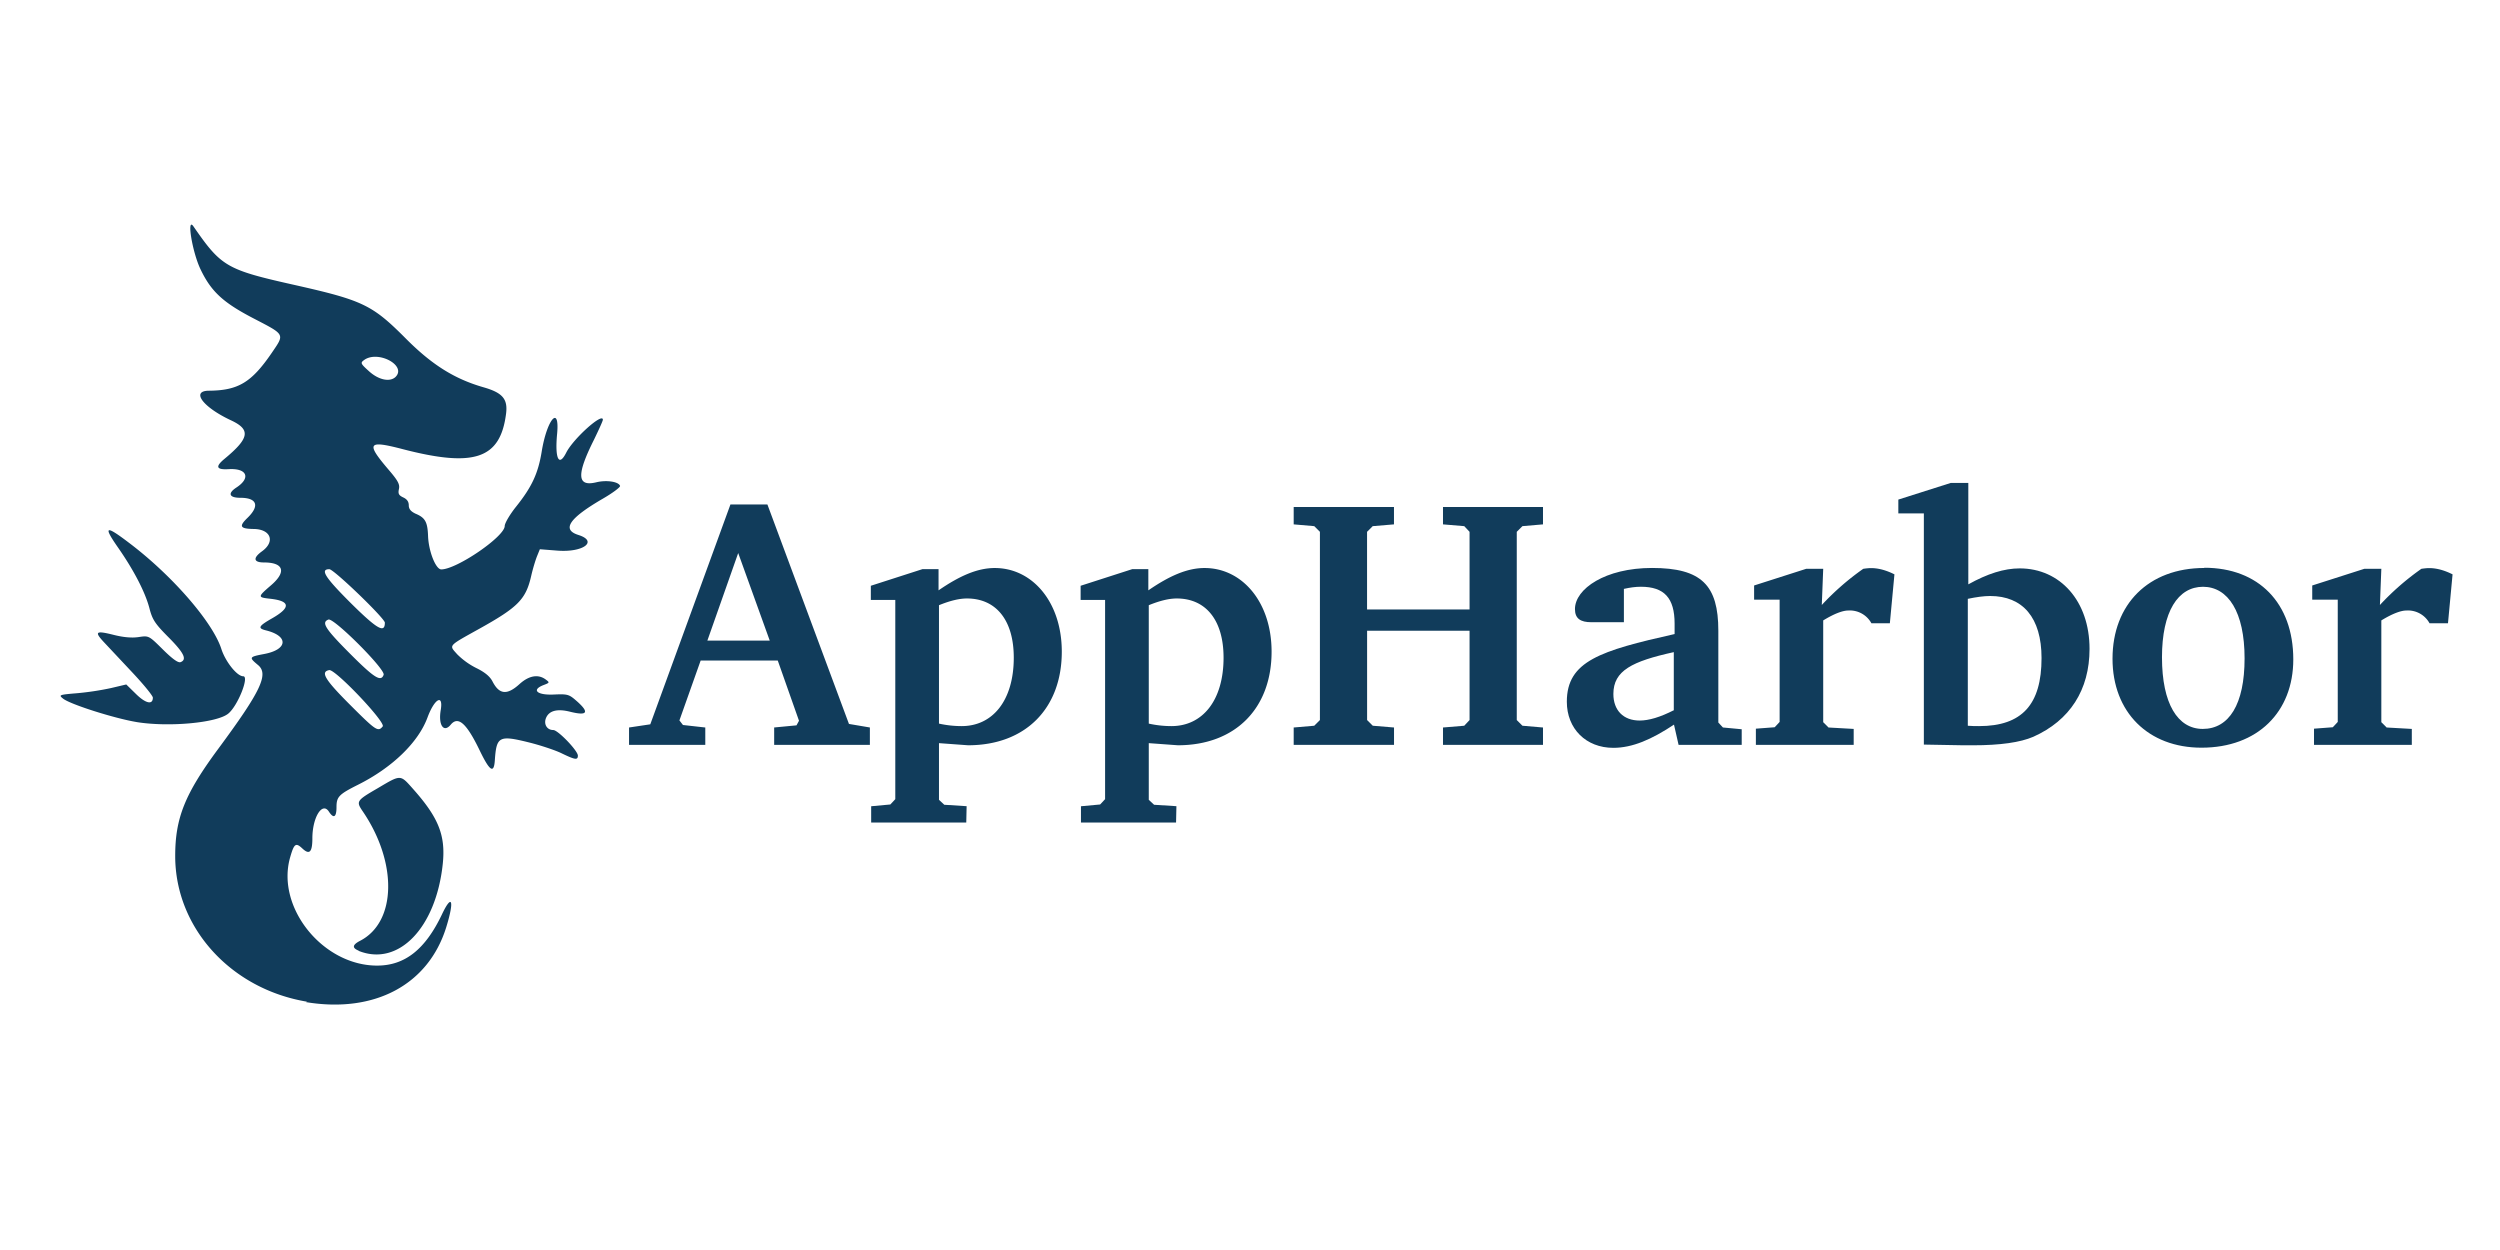
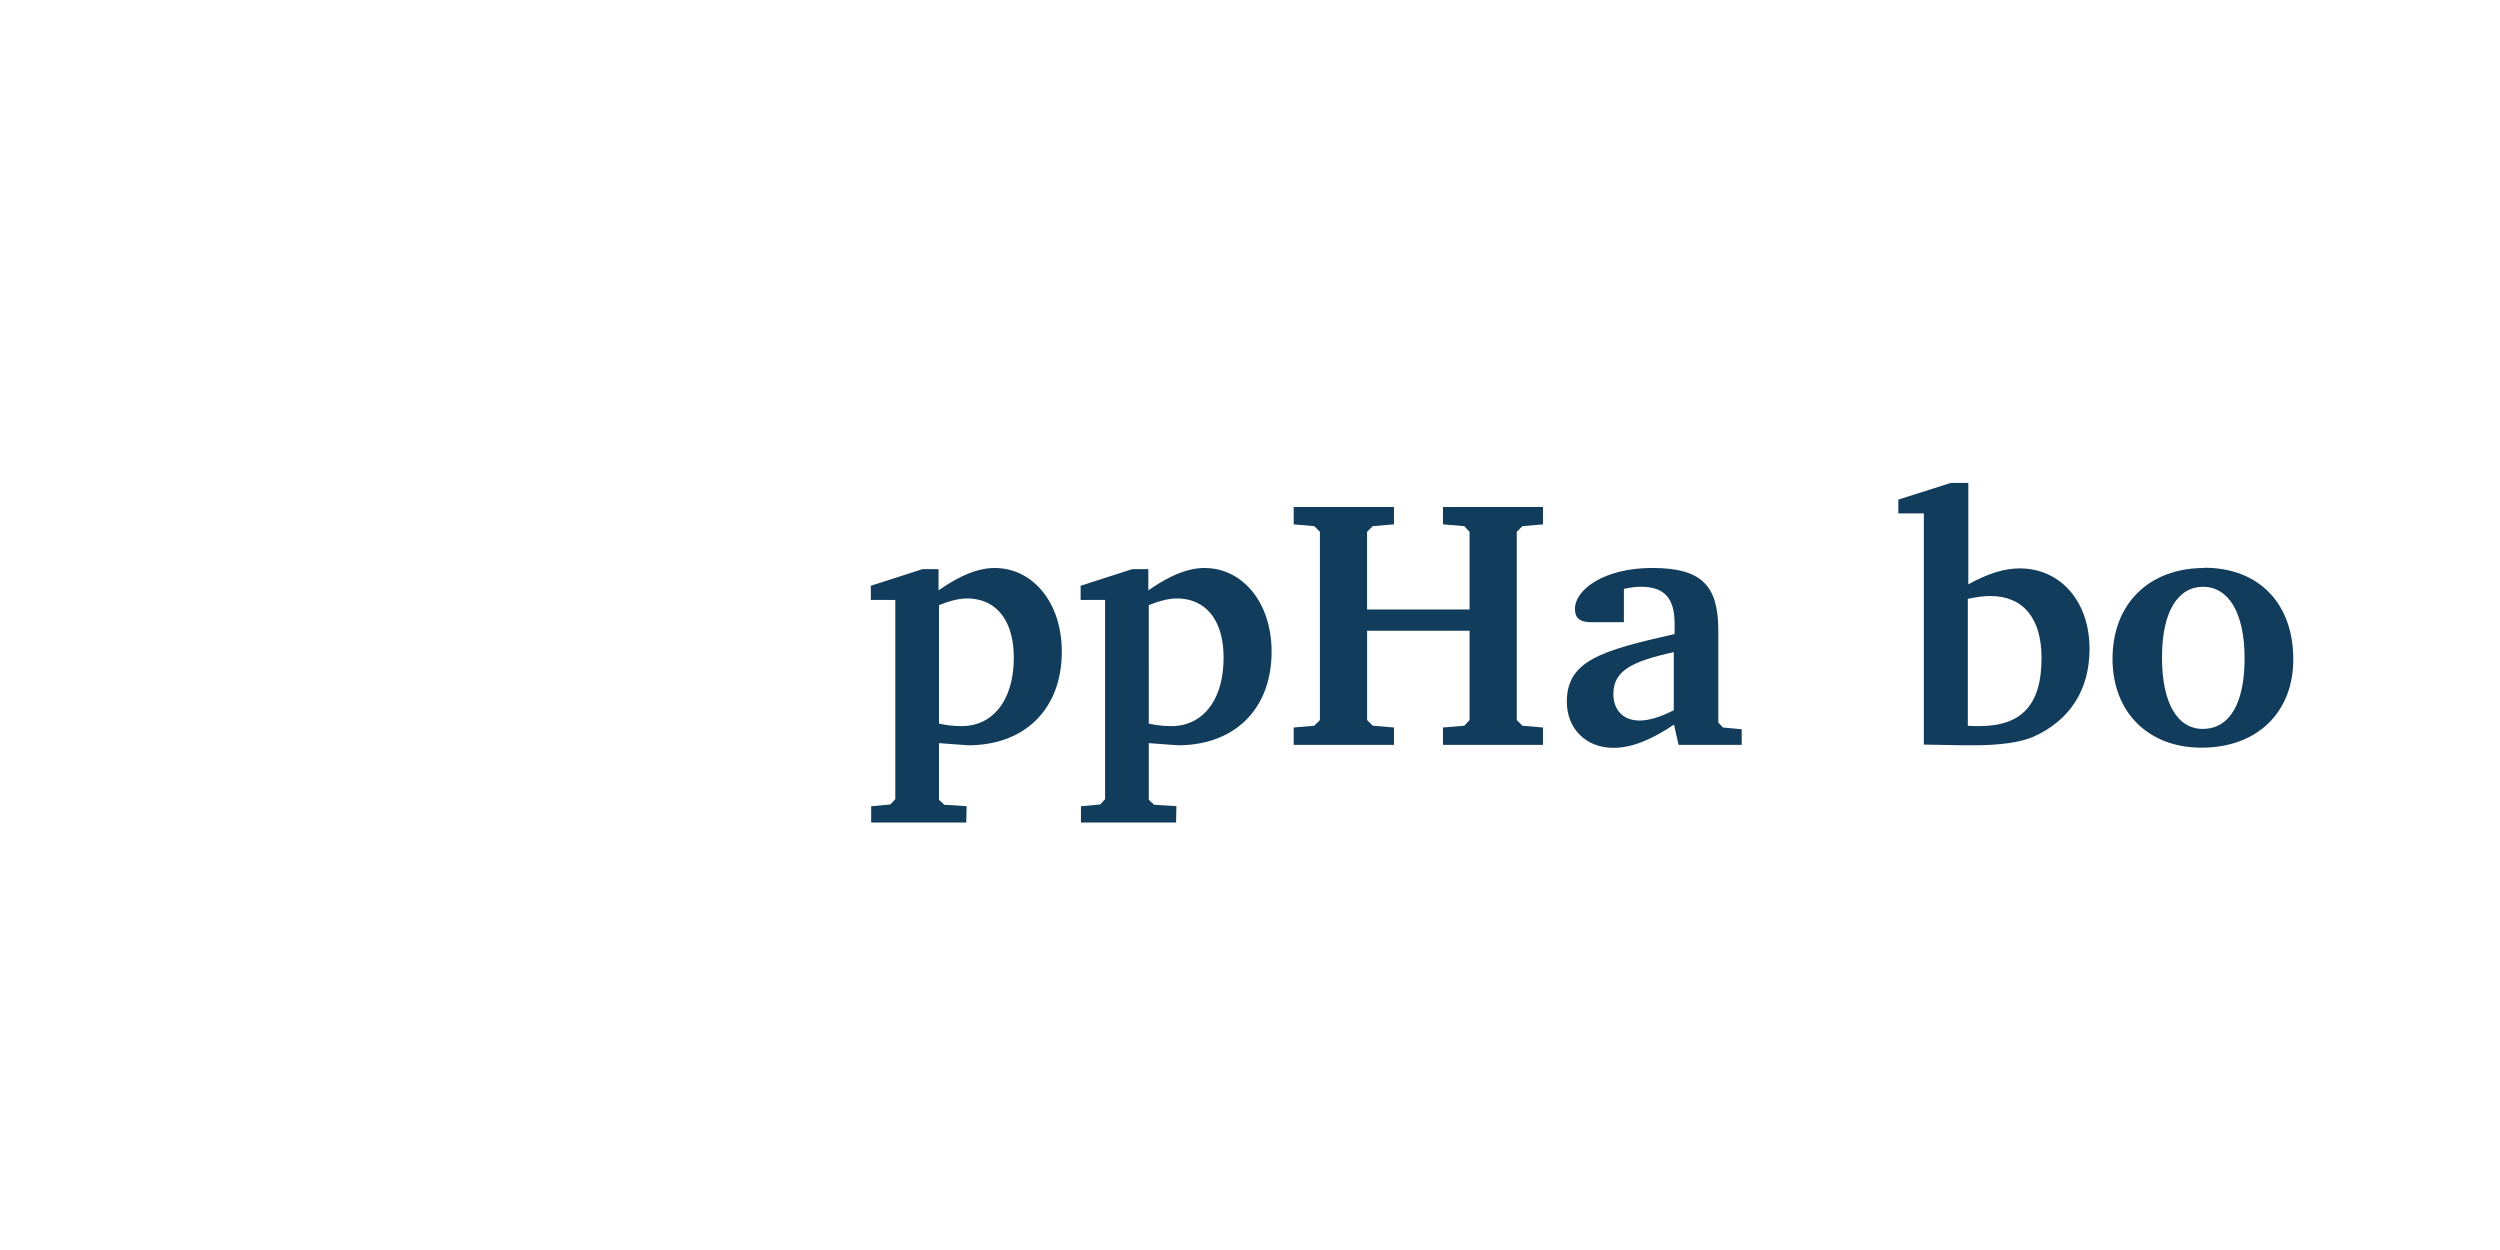
<svg xmlns="http://www.w3.org/2000/svg" xmlns:xlink="http://www.w3.org/1999/xlink" width="120" height="60">
  <g fill="#113c5b">
-     <path d="M14.74 48.082c-3.66-.608-6.325-3.547-6.33-6.98-.002-1.832.46-2.985 2.06-5.15 2.07-2.8 2.443-3.6 1.908-4.036-.437-.365-.424-.386.312-.526 1.126-.214 1.173-.86.083-1.13-.42-.104-.37-.204.292-.583.904-.517.873-.83-.094-.937-.613-.068-.612-.085.043-.65.747-.643.605-1.092-.345-1.092-.5 0-.536-.213-.1-.53.66-.47.432-1.073-.407-1.077-.64-.012-.705-.125-.282-.534.595-.577.458-.963-.343-.963-.54 0-.62-.212-.188-.494.705-.462.506-.933-.372-.88-.595.036-.656-.118-.2-.496 1.2-.993 1.267-1.403.308-1.85-1.35-.63-1.935-1.417-1.053-1.42 1.4-.012 2.036-.394 3-1.798.64-.942.68-.87-.887-1.686-1.448-.755-2.017-1.285-2.524-2.353-.395-.83-.672-2.538-.333-2.047 1.335 1.93 1.58 2.074 4.815 2.8 3.332.75 3.76.955 5.4 2.604 1.244 1.245 2.322 1.917 3.7 2.314.92.263 1.178.563 1.088 1.27-.275 2.17-1.523 2.596-4.98 1.696-1.665-.433-1.756-.292-.65 1.002.443.517.537.695.488.918s-.008.3.2.4c.18.082.272.2.272.38s.1.294.318.4c.474.196.583.4.608 1.078.027.734.37 1.6.634 1.6.738 0 3.045-1.578 3.045-2.083 0-.135.246-.553.547-.93.76-.95 1.058-1.6 1.228-2.64.252-1.557.874-2.273.74-.852-.112 1.197.086 1.6.438.9.334-.666 1.758-1.945 1.758-1.58 0 .06-.2.492-.424.956-.85 1.692-.82 2.274.112 2.047.488-.12 1.07-.03 1.138.173.02.06-.347.335-.817.608-1.62.94-2 1.487-1.188 1.746.962.3.254.85-1 .753l-.845-.066-.14.345c-.077.2-.2.6-.275.934-.257 1.122-.62 1.5-2.516 2.552-1.5.836-1.43.764-1.04 1.207a3.52 3.52 0 0 0 .924.666c.405.198.65.402.772.637.326.636.7.675 1.3.13.452-.408.892-.486 1.252-.222.2.147.197.157-.094.268-.603.23-.325.494.483.457.664-.03.733-.012 1.094.306.635.557.53.73-.315.518-.598-.15-.987-.055-1.14.28-.138.303.027.6.34.6.225 0 1.18.993 1.18 1.227 0 .228-.136.2-.76-.1-.297-.15-1.02-.392-1.606-.537-1.418-.35-1.543-.284-1.62.865-.044.656-.245.523-.73-.482-.628-1.3-1.03-1.66-1.387-1.23-.337.407-.603.02-.48-.7.134-.795-.3-.552-.635.355-.442 1.197-1.692 2.407-3.338 3.23-.916.46-1.03.576-1.03 1.074 0 .484-.135.565-.363.217-.32-.5-.8.28-.795 1.297-.003.65-.142.787-.48.47-.317-.297-.398-.238-.588.428-.683 2.395 1.567 5.193 4.175 5.193 1.333 0 2.314-.776 3.115-2.463.482-1.016.6-.664.206.612-.855 2.77-3.44 4.15-6.735 3.604zm3.63-13.213c.16-.192-2.278-2.76-2.568-2.704-.433.083-.213.45.982 1.647 1.264 1.264 1.36 1.33 1.586 1.057zm.044-2.48c.098-.255-2.396-2.75-2.65-2.65-.35.135-.163.433 1.024 1.624s1.5 1.38 1.627 1.027zm.06-2.5c0-.206-2.45-2.567-2.665-2.567-.464 0-.202.4 1.056 1.653 1.243 1.227 1.608 1.435 1.608.914zm.514-11.798c.548-.548-.855-1.3-1.52-.803-.176.13-.158.17.248.535.46.416 1 .53 1.273.268zm-1.772 27.54c-.325-.13-.303-.28.07-.473 1.746-.903 1.803-3.755.124-6.216-.325-.476-.3-.515.708-1.1 1.14-.674 1.084-.675 1.713.032 1.223 1.374 1.563 2.23 1.423 3.583-.32 3.08-2.127 4.953-4.038 4.185zM6.566 34.66c-1.067-.175-3.202-.854-3.538-1.126-.22-.177-.197-.186.676-.26a13.53 13.53 0 0 0 1.629-.248l.727-.172.47.46c.465.457.807.53.807.172 0-.088-.443-.632-.985-1.208L4.994 30.83c-.48-.513-.4-.572.466-.355.47.118.872.153 1.195.104.488-.073.488-.073 1.165.598.458.454.732.65.847.606.322-.124.167-.444-.58-1.196-.646-.65-.772-.84-.913-1.385-.2-.77-.744-1.823-1.512-2.925-.72-1.033-.6-1.082.52-.23 2.072 1.56 4.04 3.825 4.447 5.115.2.607.75 1.3 1.048 1.3s-.26 1.417-.722 1.793c-.542.443-2.852.656-4.4.404zM35.06 24.217l-3.846 10.55-1.02.153v.834h3.66v-.834l-1.072-.12-.17-.22 1.02-2.876h3.7l1.02 2.893-.12.22-1.072.102v.834h4.594v-.834l-1.004-.17-3.914-10.533H35.06zm.374 2.33l1.514 4.203h-2.995l1.48-4.203z" />
    <use xlink:href="#A" />
    <use xlink:href="#A" x="10.07" />
    <path d="M62.097 24.336v.834l.987.085.272.272v9.036l-.272.272-.987.085v.834h4.816v-.834l-1.02-.085-.272-.272v-4.288h4.918v4.288l-.255.272-1.02.085v.834h4.8v-.834l-.987-.085-.272-.272v-9.036l.272-.272.987-.085v-.834h-4.8v.834l1.02.085.255.272v3.727h-4.92v-3.727l.272-.272 1.02-.085v-.834h-4.816zm18.255 10.448l.22.97h3.03v-.75l-.902-.085-.22-.238v-4.407c0-2.178-.8-3.012-3.182-3.012-2.246 0-3.7 1.004-3.7 1.974 0 .46.272.63.783.63h1.566v-1.6c.306-.068.562-.102.817-.102 1.123 0 1.617.544 1.617 1.77v.5c-3.556.8-5.173 1.293-5.173 3.25 0 1.293.92 2.212 2.23 2.212.92 0 1.838-.4 2.927-1.123zm0-.698c-.664.34-1.208.5-1.65.5-.783 0-1.26-.494-1.26-1.276 0-1.123.902-1.566 2.9-2.008v2.774z" />
    <use xlink:href="#B" />
    <path d="M93.638 23.18l-2.518.8v.664h1.225V35.74l1.9.034h.46c1.3 0 2.263-.136 2.893-.408 1.753-.783 2.7-2.246 2.7-4.22 0-2.297-1.412-3.863-3.352-3.863-.75 0-1.548.255-2.467.766V23.18h-.817zm.817 11.656v-6.092c.408-.085.766-.136 1.072-.136 1.566 0 2.467 1.038 2.467 2.978 0 2.23-.936 3.267-2.995 3.267-.17 0-.357 0-.545-.017zm11.353-7.573c-2.672 0-4.407 1.736-4.407 4.356 0 2.57 1.72 4.27 4.27 4.27 2.7 0 4.407-1.72 4.407-4.237 0-2.706-1.668-4.4-4.27-4.4zm-.068.902c1.208 0 2 1.208 2 3.437 0 2.212-.75 3.386-2.008 3.386-1.2 0-1.957-1.208-1.957-3.437 0-2.195.766-3.386 1.974-3.386z" />
    <use xlink:href="#B" x="26.79" />
  </g>
  <defs>
    <path id="A" d="M41.838 39.48h4.543l.017-.783-1.072-.068-.255-.238v-2.72l1.395.102c2.757 0 4.5-1.77 4.5-4.492 0-2.382-1.412-4.016-3.216-4.016-.834 0-1.685.374-2.7 1.072v-1.02h-.766l-2.484.8v.68h1.174v9.563l-.238.255-.92.085v.783zm3.233-4.747V29.05c.5-.204.953-.323 1.344-.323 1.378 0 2.246 1.02 2.246 2.842 0 2.042-1.004 3.284-2.5 3.284a5.03 5.03 0 0 1-1.09-.12z" />
-     <path id="B" d="M84.28 35.754h4.697v-.766l-1.208-.068-.255-.255V29.78c.528-.323.936-.476 1.208-.476a1.18 1.18 0 0 1 1.106.613h.885l.22-2.348c-.374-.187-.75-.3-1.123-.3-.12 0-.255.017-.374.034a12.57 12.57 0 0 0-1.99 1.736l.068-1.736h-.817l-2.5.8v.68h1.225v5.87l-.238.255-.902.068v.766z" />
  </defs>
</svg>